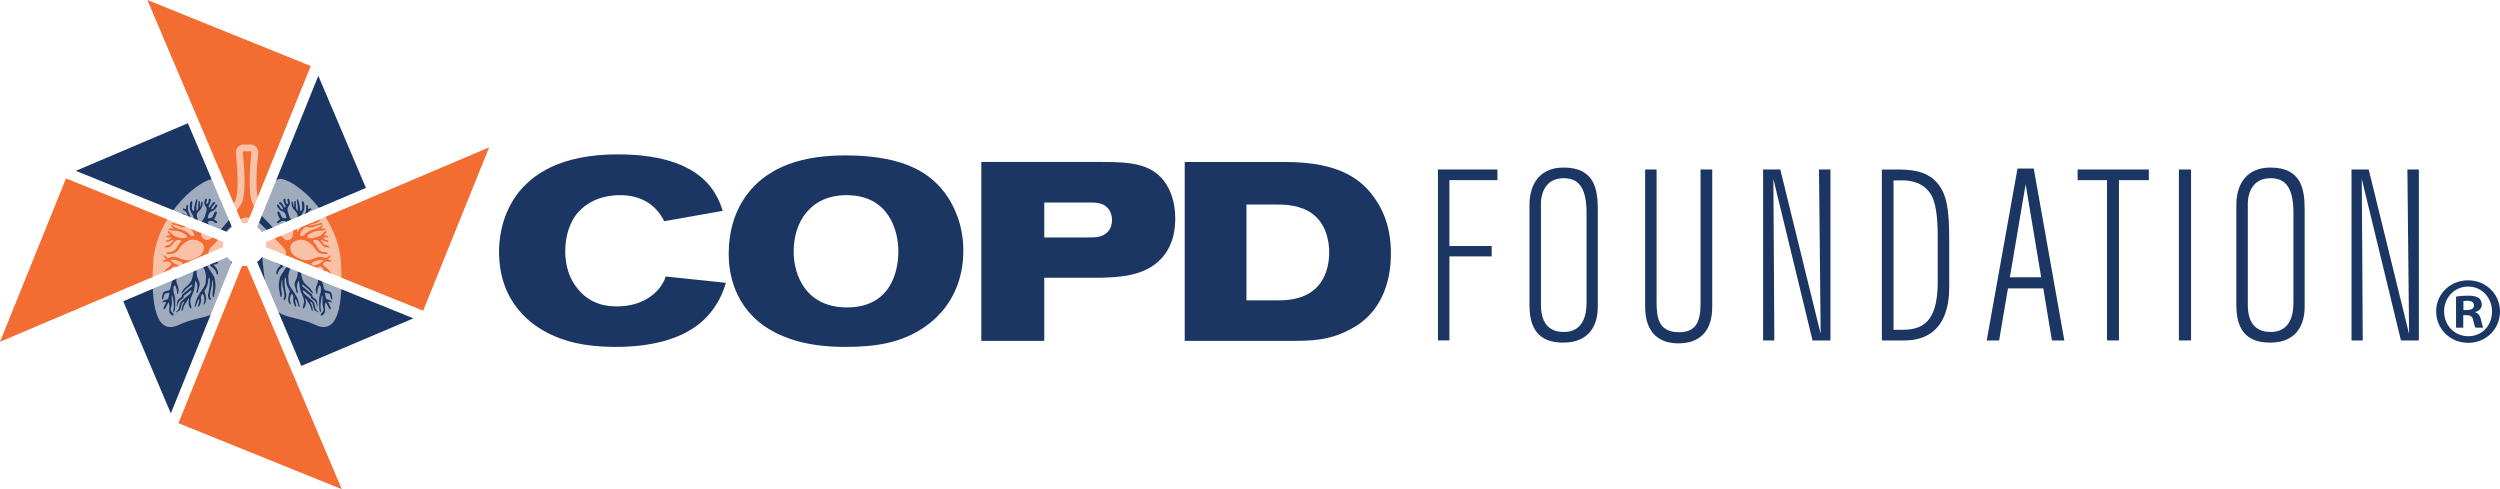
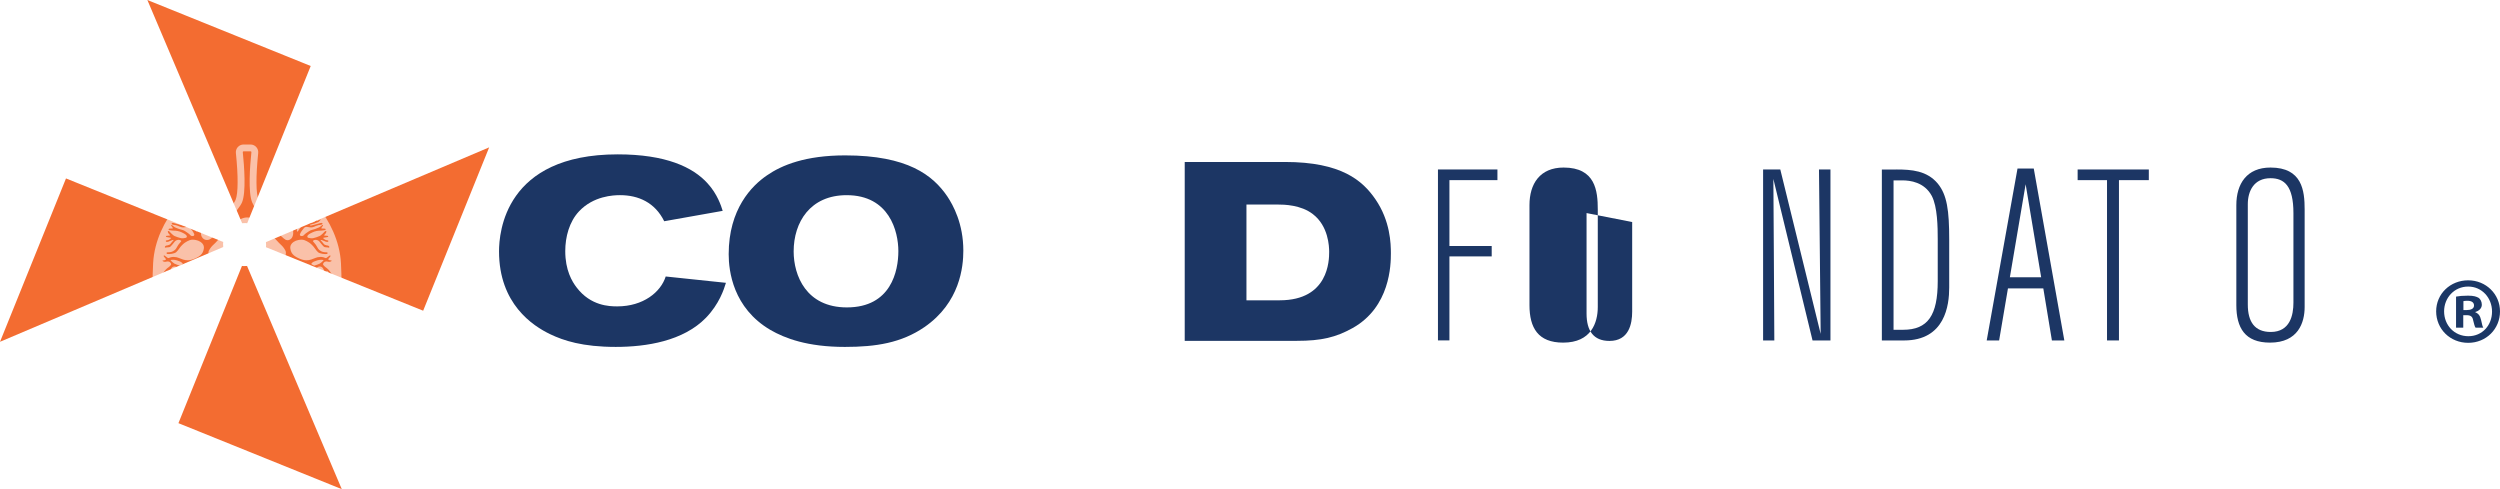
<svg xmlns="http://www.w3.org/2000/svg" id="Layer_2" data-name="Layer 2" viewBox="0 0 2744.45 536.99">
  <defs>
    <style>
      .cls-1 {
        fill: #1c3664;
      }

      .cls-2 {
        fill: #fff;
        filter: url(#drop-shadow-2);
        opacity: .76;
      }

      .cls-3 {
        fill: #f36c31;
      }

      .cls-4 {
        filter: url(#drop-shadow-1);
      }

      .cls-5 {
        fill: #1b3765;
      }
    </style>
    <filter id="drop-shadow-1" x="163.61" y="157.05" width="211.28" height="201.99" filterUnits="userSpaceOnUse">
      <feOffset dx="1.58" dy=".79" />
      <feGaussianBlur result="blur" stdDeviation="0" />
      <feFlood flood-color="#000" flood-opacity=".04" />
      <feComposite in2="blur" operator="in" />
      <feComposite in="SourceGraphic" />
    </filter>
    <filter id="drop-shadow-2" x="163.61" y="157.05" width="209.7" height="201.2" filterUnits="userSpaceOnUse">
      <feOffset dx="2.37" dy=".79" />
      <feGaussianBlur result="blur-2" stdDeviation="0" />
      <feFlood flood-color="#000" flood-opacity=".14" />
      <feComposite in2="blur-2" operator="in" />
      <feComposite in="SourceGraphic" />
    </filter>
  </defs>
  <g id="Layer_2_Image" data-name="Layer 2 Image">
-     <path class="cls-1" d="M287.56,254.71l114.15-48.44-52.25-123.08-67.17,166.26c2.03,1.45,3.8,3.24,5.27,5.27h0ZM187.54,453.82l67.18-166.26c-2.03-1.47-3.8-3.24-5.27-5.27l-114.15,48.44,52.25,123.08h0ZM249.44,254.72c1.47-2.03,3.24-3.81,5.28-5.28l-48.47-114.15-123.07,52.25,166.26,67.18h0ZM287.56,282.28c-1.46,2.03-3.24,3.81-5.28,5.27l48.46,114.15,123.1-52.23-166.28-67.19h0Z" />
    <path class="cls-3" d="M271.37,245.04l69.73-172.59L161.77,0l104.03,245.04c1.19-.15,2.36-.2,3.55-.15.68.01,1.36.06,2.03.15h0ZM245.04,265.63l-172.59-69.75L0,375.22l245.04-104.03c-.13-1.18-.2-2.37-.15-3.52.02-.69.07-1.37.15-2.04h0ZM265.62,291.94l-69.74,172.6,179.32,72.45-104-245.03c-1.19.13-2.38.2-3.55.16-.67-.03-1.35-.08-2.04-.18h0ZM291.95,271.37l172.59,69.73,72.46-179.34-245.05,104.01c.14,1.2.2,2.37.16,3.57-.02.67-.08,1.36-.16,2.03h0Z" />
    <g class="cls-4">
      <path class="cls-2" d="M350.8,284.69c-1.21,1.1-2.37,2.35-3.78,3.13-1.63.89-3.51,1.35-5.49,2.07-.88.23-1.99-.6-2.99-1.09-.63-.3-.86-1.01-.28-1.52.69-.62,1.41-1.29,2.26-1.63,2.56-1.03,5.15-2.03,8.03-2.07.62,0,1.25.11,1.88.15.9.07.83.57.39.97ZM194.05,285.64c-2.56-1.03-5.15-2.03-8.03-2.07-.62,0-1.25.11-1.88.15-.9.07-.83.57-.39.97,1.21,1.1,2.37,2.35,3.78,3.13,1.63.89,3.51,1.35,5.49,2.07.88.23,1.99-.6,2.99-1.09.63-.3.86-1.01.28-1.52-.69-.62-1.41-1.29-2.26-1.63ZM342.57,355.21c-28-13.02-45.93-3.32-53.58-37.24-4.22-18.71-5.96-48.31-6.07-62.58-6.63-6.83-12.15-10.71-15.65-10.71s-9.02,3.88-15.65,10.71c-.11,14.27-1.86,43.87-6.07,62.58-7.64,33.92-25.58,24.22-53.58,37.24-29.22,13.59-29.48-37.67-27.81-67.99,2.71-49.14,45.08-88.02,64.5-92.25,7.83-1.71,16.09,6.55,20.38,31.33,2.8-3.41,4.72-6.3,5.66-8.57,2.83-6.82,2.94-26.02.31-51.35-.25-2.38.53-4.76,2.13-6.53,1.6-1.77,3.88-2.79,6.27-2.79h7.7c2.39,0,4.67,1.02,6.27,2.79,1.6,1.77,2.38,4.15,2.13,6.53-2.63,25.34-2.52,44.53.31,51.36.94,2.27,2.87,5.16,5.66,8.57,4.29-24.78,12.55-33.04,20.38-31.33,19.42,4.24,61.79,43.12,64.5,92.25,1.67,30.32,1.41,81.58-27.81,67.99ZM361.56,309.79c0-.34-.12-.68-.16-1.03-.21-1.86-.94-3.27-2.66-3.97-1.28-.52-2.27-1.19-2.42-2.84-.11-1.17-.71-2.33-1.09-3.49-.21-.63-.44-1.25-.61-1.88-.07-.27-.26-.73,0-.86.26-.12.64.09.88.45.47.7,1.14,1.26,1.67,1.93.94,1.2,1.98,2.34,2.8,3.64.31.5.92.8,1.2.55.51-.33.24-.91.05-1.4-.11-.3-.35-.61-.54-.9-.57-.85-1.14-1.69-1.7-2.54-1.53-2.3-3.35-4.26-5.64-5.79-.91-.61-1.67-1.51-2.39-2.37-.25-.3-.36-.96-.23-1.32.76-2.12,2.82-3.01,5.1-2.37,1.55.44,3.01.35,4.33-.72.45-.35-.96-.65-1.25-.66-.95-.03-1.3-.09-1.9-.48-1.04-.69-.69-.96.09-1.77.63-.65,1.19-1.38,1.69-2.14.12-.18.21-.7-.25-.96-.06-.03-.43-.06-.57.04-1.13.82-2.24,1.67-3.34,2.52-.52.4-1.04.44-1.68.11-.58-.3-1.21-.49-1.83-.67-2.18-.65-4.31-.41-6.42-.06-.48.08-1.02.24-1.95.6-3.45,1.35-6.61,2.86-10.49,2.76-3.33-.09-6.21-1.19-9.28-2.68-1.46-.7-2.97-1.63-4.22-2.65-2.48-2.01-3.57-4.71-3.97-7.51-.45-3.12,1.02-5.64,3.57-7.34,1.56-1.04,3.28-1.72,5.21-2.09,2.22-.43,4.44-.61,6.58.1,1.91.64,3.73,1.73,5.47,2.85,1.48.95,4.52,3.85,5.98,6.12.92,1.42,2.32,3.16,3.58,4.3,1.82,1.66,7.58,2.35,9.74,1.98.32-.05.72-.51.78-.85.09-.6-.29-.99-.95-1-.83-.02-1.66-.09-2.49-.12-2.11-.08-5.37-1.46-7.04-4.01-.87-1.32-1.5-2.78-2.4-4.06-.89-1.27-1.98-2.41-2.96-3.61-.32-.39-.44-.77.07-1.1,1.58-1.03,3.27-1.02,5.03-.25,1.6.71,2.45,2.25,3.53,3.54.93,1.1,1.82,2.27,2.88,3.23,1.51,1.38,3.49.56,5.17,1.2.52.19,1.08-.04,1.11-.67-.02-.53-.64-1.12-1.1-1.37-.57-.31-1.31-.23-1.95-.42-1.28-.36-2.58-.59-3.45-1.96-.66-1.05-1.6-1.92-2.41-2.87-.32-.38-.64-.75-.96-1.13.51.05,1.02.09,1.53.14.13.01.26.09.38.14,1.38.56,2.75,1.18,4.16,1.66.62.21,1.32.2,1.97.14.82-.07.84-1.14.54-1.39-.2-.15-.56-.25-.75-.26-1.71-.09-3.19-.73-4.42-2.04-.18-.19-.37-.35-.56-.52.26-.11.51-.27.78-.32,1.43-.25,2.86-.45,4.28-.72.25-.05.54-.26.67-.54.24-.4-.3-.82-.8-.81-.95,0-1.9-.14-2.86-.23-.3-.03-.6-.17-.91-.27.15-.23.28-.49.47-.68.94-.97,1.93-1.88,2.09-3.4.06-.6-.18-.8-.67-.69-.34.07-.72.19-.97.43-.81.77-1.51,1.64-2.34,2.38-1.09.97-2.14,2.11-3.43,2.7-2.12.97-4.38,1.66-6.65,2.26-1.75.46-3.55.22-5.4-.21-.77-.18-1.61-.77-1.44-1.58.07-.34.3-1.03.64-1.4,1.35-1.45,3.16-2.19,4.89-3.05,3.03-1.51,6.29-1.98,9.68-1.99,1.44,0,3-.38,4.48-.63.54-.09.42-1.33-.19-1.46-.97-.21-3.37-.19-3.63-.22-.47-.05-.72-.21-.36-.71.43-.58.66-1.35,1.24-1.78.4-.3.67-.68.42-1.14-.35-.38-.82-.21-1.32.26-.13.12-.3.25-.45.37-.75.58-1.43,1.29-2.26,1.69-1.52.73-3.11,1.33-4.7,1.9-2.2.78-4.59.95-6.58,2.38-1.96,1.4-4.1,2.51-5.71,4.38-.79.92-1.99,1.09-3.2.87-.83-.15-1.36-1.22-1.04-1.99,1.04-2.55,2.67-4.68,4.42-6.74.94-1.11,2.21-1.41,3.63-1.21,1.01.14,2.02.41,3.03.47.95.06,1.95.1,2.84-.14,1.28-.34,2.49-.94,3.73-1.43,1.99-.78,2.82-1.01,5.09-1.23,1.67-.17,2.25-.98,1.97-1.54-.37-.73-1.21-.63-2.3-.37-1.36.31-2.68.79-4.03,1.15-2.04.55-4.09,1.11-6.16,1.58-.36.08-1.1-.09-1.24-.39-.15-.52.44-.77,1.12-.74.61.03,6.02-1.75,8.02-2.73.81-.4,1.27-1.42,2.07-1.9.24-.14.57-.74.32-1.06-.18-.18-.9.22-1.11.35-.62.36-1.19.8-1.81,1.15-.2.11-.5.24-.76.04-.15-.21.09-.62.26-.8.5-.52,1.09-.93,1.57-1.46.61-.67.83-1.2.53-1.54-.26-.34-1.07-.06-1.34.27-.79.94-1.98,1.61-2.49,2.68-.99,2.07-2.6,2.83-4.68,2.96-.45.03-.71-.06-.46-.64.4-.95.78-1.92,1.04-2.92.63-2.45,2.41-3.69,4.48-4.6.42-.18.66-.36.44-.77-.12-.22-.51-.47-.72-.43-1.52.25-2.95.93-3.89,2.09-1.28,1.57-2.28,3.38-3.33,5.13-.72,1.19-1.32,2.44-2.58,3.14-.62.34-1.08.18-1.36-.49-.84-2.03-.02-3.73,1.07-5.23,1.25-1.74,3.04-2.83,5.04-3.55.35-.13,1.55-.83,1.17-1.54-.28-.52-1.09-.53-1.91-.06-1.41.79-2.82,1.61-4.23,2.4-.2.11-.43.17-.65.25.03-.25,0-.52.11-.73.23-.47.58-.88.76-1.37.66-1.7,1.57-3.17,3.2-4.03.4-.21.89-.32,1.21-.63.27-.26.54-.78.46-1.1-.13-.51-.61-.8-1.19-.56-.45.19-.9.37-1.35.55-.8.32-1.01.14-1.08-.73-.07-.93-.24-1.84-.37-2.77-.08-.55-.32-1.15-.9-.95-.38.13-.78.74-.83,1.19-.1.78.13,1.6.1,2.4-.04,1.16,0,2.38-.31,3.47-.39,1.32-1.21,2.49-1.67,3.79-.45,1.3-.88,2.67-.97,4.04-.16,2.45-.36,4.9-1.53,7-1.36,2.43-3.01,4.67-4.58,6.96-.19.28-.6.39-.91.58-.14-.32-.42-.68-.38-.97.33-2.26-.06-4.66,1.42-6.72.79-1.1,1.12-2.58,1.56-3.92.53-1.63.91-3.31,1.46-4.94.35-1.03.73-2.1,1.36-2.95,2.38-3.22,2.9-6.88,2.37-10.81-.1-.73-.19-1.54-.56-2.12-.33-.51-1.09-1.12-1.58-1.06-.7.09-.54.97-.49,1.61.14,1.61.31,3.21.4,4.82.09,1.51-.28,2.9-1.1,4.15-.12.18-.24.5-.35.49-.22-.01-.5-.16-.62-.35-.18-.27-.3-.61-.33-.93-.08-1.03,0-2.08-.18-3.09-.34-1.82-.82-3.61-1.25-5.41-.15-.62-.59-2.71-.71-2.89-.14-.21-.5-.4-.74-.37-.2.03-.46.35-.52.59-.1.37-.11.79-.06,1.18.23,1.61.57,3.22.75,4.83.18,1.65.22,3.32.27,4.98,0,.24-.23.48-.35.71-.21-.13-.49-.22-.62-.41-.86-1.26-1.16-2.67-1.16-4.17,0-1.66.09-3.32-.02-4.97-.01-.2-.45-.95-.87-.95-.42,0-.82.73-.83.93-.09,1.15,0,2.31-.03,3.46-.02.67-.11,1.33-.17,1.99-.09,0-.18,0-.27,0-.15-.49-.34-.97-.44-1.47-.21-1.12-.31-2.27-.58-3.37-.05-.22-.51-1.01-.92-1.01-.36,0-.69.79-.73.99-.1.43.22.95.19,1.41-.1,1.9.64,3.61,1.49,5.19.63,1.17,1.72,2.1,2.65,3.08,1.65,1.74,2.85,3.59,1.95,6.11-.2.55-.34,1.13-.44,1.72-.29,1.59-.79,3.13-1.89,4.26-.99,1.01-1.25,1.28-2.36-.06-.92-1.12-1.72-2.34-2.51-3.56-.48-.74-.94-1.51-1.24-2.33-.61-1.66-1.08-3.37-1.64-5.04-.84-2.48-.91-4.84.89-6.9,1.06-1.22,1.46-2.59,1.15-4.18-.19-.97-.41-1.95-.74-2.88-.14-.39-.59-.91-.91-.92-.37,0-.94.42-1.06.78-.15.48,0,1.09.11,1.63.18.84.47,1.65.63,2.49.14.74-.27,1.07-.96.77-.34-.15-.68-.4-.92-.69-.74-.87-1.07-1.81-.77-3.01.12-.49-.18-1.23-.53-1.64-.21-.25-1.03-.28-1.32-.06-.54.4-.83,1.07-.63,1.84.22.83.31,1.7.61,2.49.32.85.69,1.75,1.26,2.43.6.71.59,1.34.29,2.06-.11.27-.38.48-.58.72-.21-.2-.45-.37-.61-.6-.91-1.39-1.78-2.81-2.71-4.19-.62-.92-1.46-1.43-2.61-1.09-.33.1-.69,1.02-.45,1.26,1.01,1.07,2.19,2.01,3.06,3.18.66.89.98,2.05,1.4,3.11.04.1-.29.48-.36.45-.9-.32-1.83-.58-2.36-1.51-.66-1.17-1.28-2.38-2.08-3.45-.26-.35-1.05-.53-1.53-.43-.68.14-.41.71-.3,1.27.31,1.5,1.21,2.62,2.2,3.67.65.7,1.44,1.33,2.25,1.84.72.45,1.58.64,2.34,1.03,2.29,1.19,2.8,3.52,3.4,5.69.39,1.41-.38,1.96-1.8,1.59-.73-.19-1.49-.33-2.18-.64-.43-.19-.84-.6-1.11-1-.35-.53-1.7-3.62-2.06-4.58-.31-.84-1.26-1.5-1.97-1.29-.77.23-.98.99-.58,2.06.5,1.36.94,2.75,1.48,4.1.21.53.54,1.05.92,1.49.7.79.66,1.09-.27,1.63-.68.39-1.34.81-1.98,1.26-.61.44-.8,1.71-.32,2.06.49.35,1.19.26,1.82-.12.15-.09.32-.22.45-.36,1.71-1.7,3.75-2.2,6.13-1.65.91.21,1.59,1.02,1.27,1.86-.35.9-.8,1.8-1.39,2.54-1.3,1.61-3.27,1.7-5.17,1.92-.37.04-.89.21-1.03.48-.14.27,0,.91.24,1.09.46.36,2.36.63,2.73.63,2.16,0,3.85-.85,5.08-2.58.69-.98,1.34-2,2.06-2.96.61-.81,1.48-.82,1.98-.05,1.09,1.66,2.14,3.3,2.65,5.31,2.69,10.63-3.9,14.26-7.65,12.38-4.6-2.3-18.47-18.67-25.73-25.75-5.48-5.35-9.27-11.01-11.07-15.36-4.56-11.02-2.49-39.21-.84-55.03.03-.32-.1-.55-.22-.69-.12-.13-.33-.29-.65-.29h-7.7c-.32,0-.54.16-.65.29-.12.13-.26.36-.22.69,1.64,15.82,3.72,44.01-.84,55.03-1.82,4.4-8.21,11.85-11.26,15.56-5.73,6.98-19.02,23.83-25.55,25.55-4.06,1.07-10.34-1.76-7.65-12.38.51-2.02,1.56-3.65,2.65-5.31.5-.76,1.37-.75,1.98.05.73.96,1.37,1.98,2.06,2.96,1.23,1.73,2.92,2.58,5.08,2.58.36,0,2.26-.27,2.73-.63.24-.19.38-.83.24-1.09-.14-.27-.65-.43-1.03-.48-1.9-.22-3.87-.31-5.17-1.92-.6-.74-1.05-1.64-1.39-2.54-.32-.83.36-1.64,1.27-1.86,2.38-.55,4.42-.05,6.13,1.65.14.14.31.27.45.36.63.38,1.33.47,1.82.12.48-.35.3-1.62-.32-2.06-.63-.46-1.3-.88-1.98-1.26-.93-.54-.97-.84-.27-1.63.38-.43.71-.95.92-1.49.54-1.35.98-2.74,1.48-4.1.39-1.08.19-1.83-.58-2.06-.7-.21-1.65.44-1.97,1.29-.36.97-1.7,4.05-2.06,4.58-.27.41-.67.81-1.11,1-.69.31-1.45.45-2.18.64-1.42.37-2.19-.19-1.8-1.59.6-2.17,1.11-4.5,3.4-5.69.76-.39,1.63-.58,2.34-1.03.82-.51,1.6-1.13,2.25-1.84.98-1.06,1.88-2.17,2.2-3.67.12-.56.39-1.13-.3-1.27-.48-.1-1.27.08-1.53.43-.8,1.07-1.42,2.28-2.08,3.45-.53.93-1.46,1.19-2.36,1.51-.07.02-.4-.36-.36-.45.43-1.06.74-2.22,1.4-3.11.88-1.17,2.05-2.11,3.06-3.18.23-.24-.13-1.16-.45-1.26-1.15-.34-1.99.17-2.61,1.09-.93,1.38-1.79,2.8-2.71,4.19-.15.23-.4.4-.61.6-.2-.24-.47-.44-.58-.72-.3-.72-.3-1.35.29-2.06.57-.68.94-1.58,1.26-2.43.3-.8.39-1.66.61-2.49.2-.77-.08-1.44-.63-1.84-.29-.22-1.12-.18-1.32.06-.35.42-.65,1.16-.53,1.64.3,1.2-.03,2.14-.77,3.01-.24.29-.58.55-.92.69-.69.3-1.1-.03-.96-.77.16-.84.46-1.66.63-2.49.11-.54.27-1.15.11-1.63-.11-.36-.69-.79-1.06-.78-.32,0-.78.53-.91.92-.33.93-.55,1.91-.74,2.88-.31,1.58.09,2.96,1.15,4.18,1.8,2.06,1.73,4.42.89,6.9-.57,1.67-1.04,3.38-1.64,5.04-.3.82-.76,1.6-1.24,2.33-.79,1.22-1.59,2.44-2.51,3.56-1.11,1.34-1.37,1.08-2.36.06-1.1-1.13-1.61-2.67-1.89-4.26-.1-.58-.24-1.16-.44-1.72-.91-2.52.29-4.37,1.95-6.11.94-.98,2.03-1.92,2.65-3.08.85-1.58,1.59-3.28,1.49-5.19-.02-.47.29-.99.19-1.41-.05-.19-.37-.98-.73-.99-.41,0-.87.79-.92,1.01-.27,1.1-.37,2.25-.58,3.37-.09.5-.29.98-.44,1.47-.09,0-.18,0-.27,0-.06-.66-.16-1.33-.17-1.99-.03-1.15.06-2.32-.03-3.46-.02-.2-.41-.93-.83-.93-.42,0-.86.75-.87.95-.11,1.65-.03,3.31-.02,4.97,0,1.49-.29,2.91-1.16,4.17-.13.19-.41.27-.62.41-.12-.24-.36-.48-.35-.71.06-1.66.1-3.33.27-4.98.17-1.62.51-3.22.75-4.83.06-.38.04-.81-.06-1.18-.06-.24-.32-.56-.52-.59-.24-.03-.6.16-.74.37-.12.18-.57,2.27-.71,2.89-.42,1.8-.91,3.59-1.25,5.41-.19,1.01-.1,2.06-.18,3.09-.03.32-.15.66-.33.93-.12.18-.41.33-.62.35-.11,0-.23-.32-.35-.49-.83-1.24-1.19-2.64-1.1-4.15.09-1.61.26-3.21.4-4.82.06-.64.21-1.53-.49-1.61-.49-.06-1.25.54-1.58,1.06-.37.59-.47,1.4-.56,2.12-.52,3.93-.01,7.59,2.37,10.81.63.85,1.02,1.92,1.36,2.95.55,1.62.93,3.31,1.46,4.94.44,1.34.77,2.82,1.56,3.92,1.48,2.05,1.09,4.45,1.42,6.72.04.29-.25.64-.38.97-.31-.19-.72-.31-.91-.58-1.57-2.29-3.22-4.54-4.58-6.96-1.18-2.1-1.37-4.55-1.53-7-.09-1.37-.52-2.74-.97-4.04-.45-1.3-1.28-2.47-1.67-3.79-.32-1.09-.27-2.3-.31-3.47-.02-.8.2-1.62.1-2.4-.05-.45-.45-1.06-.83-1.19-.57-.2-.82.4-.9.95-.13.92-.3,1.84-.37,2.77-.07.87-.28,1.05-1.08.73-.45-.18-.9-.36-1.35-.55-.58-.24-1.06.05-1.19.56-.08.32.19.84.46,1.1.32.3.8.41,1.21.63,1.63.87,2.55,2.33,3.2,4.03.19.48.54.89.76,1.37.1.21.08.49.11.73-.22-.08-.45-.14-.65-.25-1.41-.79-2.81-1.61-4.23-2.4-.83-.46-1.63-.46-1.91.06-.38.7.82,1.41,1.17,1.54,2,.72,3.79,1.81,5.04,3.55,1.09,1.5,1.91,3.2,1.07,5.23-.28.67-.75.83-1.36.49-1.27-.7-1.87-1.95-2.58-3.14-1.05-1.75-2.06-3.56-3.33-5.13-.94-1.16-2.36-1.84-3.89-2.09-.22-.04-.61.21-.72.43-.22.41.02.59.44.77,2.07.91,3.85,2.15,4.48,4.6.26,1,.64,1.97,1.04,2.92.25.58-.01.67-.46.64-2.09-.13-3.69-.89-4.68-2.96-.51-1.07-1.71-1.74-2.49-2.68-.28-.33-1.08-.61-1.34-.27-.29.34-.08.87.53,1.54.48.52,1.08.94,1.57,1.46.17.18.42.59.26.8-.27.2-.56.07-.76-.04-.62-.35-1.2-.79-1.81-1.15-.21-.13-.93-.53-1.11-.35-.25.32.08.92.32,1.06.8.48,1.26,1.5,2.07,1.9,2,.99,7.41,2.77,8.02,2.73.67-.03,1.26.22,1.12.74-.14.3-.88.47-1.24.39-2.07-.47-4.11-1.02-6.16-1.58-1.35-.37-2.67-.84-4.03-1.15-1.09-.25-1.93-.36-2.3.37-.28.57.3,1.38,1.97,1.54,2.28.22,3.1.45,5.09,1.23,1.24.49,2.45,1.09,3.73,1.43.89.24,1.89.2,2.84.14,1.01-.07,2.02-.33,3.03-.47,1.42-.2,2.68.1,3.63,1.21,1.75,2.06,3.39,4.19,4.42,6.74.31.77-.21,1.84-1.04,1.99-1.21.22-2.41.05-3.2-.87-1.61-1.88-3.75-2.98-5.71-4.38-1.99-1.43-4.39-1.6-6.58-2.38-1.59-.57-3.18-1.16-4.7-1.9-.83-.4-1.51-1.12-2.26-1.69-.16-.12-.32-.24-.45-.37-.5-.46-.97-.64-1.32-.26-.25.46.02.85.42,1.14.57.42.81,1.2,1.24,1.78.36.49.12.66-.36.71-.26.03-2.66,0-3.63.22-.61.13-.73,1.37-.19,1.46,1.49.25,3.04.62,4.48.63,3.39,0,6.66.48,9.68,1.99,1.73.86,3.54,1.61,4.89,3.05.34.37.57,1.05.64,1.4.16.81-.67,1.41-1.44,1.58-1.85.43-3.65.67-5.4.21-2.27-.6-4.53-1.29-6.65-2.26-1.29-.59-2.34-1.73-3.43-2.7-.83-.74-1.54-1.61-2.34-2.38-.24-.23-.63-.36-.97-.43-.49-.1-.73.09-.67.69.16,1.52,1.15,2.43,2.09,3.4.19.19.31.45.47.68-.3.09-.6.24-.91.27-.95.09-1.91.23-2.86.23-.5,0-1.03.42-.8.81.12.29.41.49.67.54,1.42.27,2.86.47,4.28.72.27.05.52.21.78.32-.19.17-.39.34-.56.52-1.23,1.31-2.71,1.95-4.42,2.04-.2.01-.55.11-.75.26-.3.25-.28,1.32.54,1.39.64.05,1.35.07,1.97-.14,1.41-.48,2.77-1.1,4.16-1.66.13-.05.25-.13.38-.14.51-.06,1.02-.1,1.53-.14-.32.38-.64.75-.96,1.13-.81.95-1.75,1.82-2.41,2.87-.87,1.37-2.17,1.59-3.45,1.96-.64.18-1.38.11-1.95.42-.46.25-1.07.84-1.1,1.37.02.63.59.86,1.11.67,1.69-.63,3.66.18,5.17-1.2,1.06-.96,1.95-2.12,2.88-3.23,1.08-1.29,1.93-2.83,3.53-3.54,1.75-.77,3.44-.78,5.03.25.51.33.39.71.07,1.1-.98,1.2-2.07,2.34-2.96,3.61-.9,1.28-1.53,2.75-2.4,4.06-1.67,2.55-4.93,3.93-7.04,4.01-.83.03-1.66.1-2.49.12-.66.02-1.05.4-.95,1,.05.34.45.8.78.85,2.16.36,7.91-.32,9.74-1.98,1.25-1.14,2.66-2.88,3.58-4.3,1.47-2.27,4.5-5.16,5.98-6.12,1.74-1.11,3.56-2.21,5.47-2.85,2.14-.71,4.36-.52,6.58-.1,1.93.37,3.65,1.04,5.21,2.09,2.56,1.7,4.03,4.22,3.57,7.34-.41,2.8-1.49,5.5-3.97,7.51-1.25,1.02-2.76,1.94-4.22,2.65-3.07,1.48-5.95,2.59-9.28,2.68-3.88.1-7.05-1.42-10.49-2.76-.92-.36-1.46-.52-1.95-.6-2.11-.35-4.24-.59-6.42.06-.62.19-1.25.37-1.83.67-.64.33-1.16.28-1.68-.11-1.11-.85-2.22-1.7-3.34-2.52-.14-.1-.51-.07-.57-.04-.46.25-.37.78-.25.96.5.76,1.06,1.49,1.69,2.14.79.81,1.14,1.08.09,1.77-.59.39-.95.44-1.9.48-.29,0-1.7.32-1.25.66,1.32,1.07,2.78,1.16,4.33.72,2.28-.64,4.34.25,5.1,2.37.13.36.02,1.02-.23,1.32-.72.86-1.48,1.77-2.39,2.37-2.29,1.53-4.11,3.5-5.64,5.79-.56.85-1.14,1.69-1.7,2.54-.2.3-.43.6-.54.9-.18.5-.46,1.07.05,1.4.28.25.89-.06,1.2-.55.81-1.29,1.85-2.43,2.8-3.64.52-.67,1.2-1.22,1.67-1.93.24-.36.62-.56.88-.45.26.14.07.59,0,.86-.17.63-.41,1.25-.61,1.88-.38,1.16-.98,2.33-1.09,3.49-.15,1.66-1.14,2.33-2.42,2.84-1.72.69-2.44,2.1-2.66,3.97-.04.35-.15.69-.16,1.03,0,.22.08.52.23.6.14.07.55-.05.62-.19.39-.81.65-1.62,1.36-2.34.21-.21.64-.67,1.04-.86.63-.3,1.34-.38,1.94-.72.45-.26.93-.72,1.13-1.19.88-2.06,1.7-4.14,2.48-6.23.6-1.6,1.03-3.26,1.7-4.83,1.56-3.69,5.09-3.66,6.96-1.95.97.88,1.06,1.93.36,3.18-1.24,2.22-2.61,4.39-3.65,6.69-1.16,2.57-2.08,5.24-2.94,7.91-.52,1.62-.65,3.33-1.09,4.97-.34,1.26-1.06,2.24-2.51,2.59-1.17.28-2.24.57-3.53.88-.98.24-2.23,1.49-2.45,2.51-.65,2.95-1,5.02-.73,6.13.03.1.17.33.28.34.16,0,.4-.1.51-.23.21-.24.41-.53.5-.82.44-1.42.85-2.84,1.25-4.26.25-.88.55-1.49,1.68-1.49.99,0,2.03-.34,3.03-.62.71-.2.94.14.82.69-.4,1.91-.83,3.82-1.38,5.71-.1.34-.79.67-1.25.83-.92.31-1.88.49-2.82.74-.94.25-2.09,1.53-2.14,2.46-.02.38.46.39.62.32.51-.23.96-.7,1.47-.85.52-.15,1.33-.3,1.62-.01.23.37-.02,1.07-.22,1.54-.59,1.33-1.31,2.61-1.92,3.93-.16.36-.37.93-.37,1.35,0,.39-.17,1.31.21,1.41.6.17,1.39-.69,1.77-1.35.69-1.2,1.32-2.44,1.95-3.67.4-.78.76-1.59,1.16-2.37.06-.11.47-.67.57.17.28,2.38,1.21,2.3.51,7.21-.18,1.29.03,2.62.44,3.73.36.96,1.14,1.81,2,2.42,2.55,1.79,3,.07,1.83-1.5-.53-.71-1.25-1.27-1.8-1.96-.34-.42-.67-.94-.73-1.48-.28-2.71.99-3.8,1.17-8.08.02-.56.04-1.13.02-1.7-.06-1.79-.16-3.57-.19-5.36,0-.31.25-1.86.74-1.13.14.75.8,3.87.9,4.7.45,4.01,1.31,8.14-.04,12.16-.18.52-.02,1.06.37,1.12.32.05.87-.53.97-.86.33-1.1.65-2.24.72-3.36.14-2.27.08-4.52.19-6.79.12-2.64-.15-5.2-.8-7.67-.22-.82-.77-1.54-.89-2.38-.26-1.86-.44-3.75-.42-5.66,0-.69.62-1.46,1.04-2.15.35-.56.8-.62,1.06,0,.58,1.42,1.24,2.81,1.63,4.3.3,1.15.23,2.44.33,3.66.02.23.03.47.06.7.05.41.17.69.41.67.14-.02.33-.36.48-.73.71-1.83.93-3.61.7-5.36-.2-1.56-.91-3.01-1.32-4.53-.37-1.38-1.22-2.56-1.14-4.14.08-1.55.21-3.02,1.04-4.46,1.24-2.15,2.42-4.32,3.57-6.5,1.08-2.06,2.59-3.69,4.49-4.99,1.2-.82,2.33-1.73,3.79-2.05,1.62-.36,3.2-.36,4.64.18,1.2.45,1.58,1.75,1.76,2.97.21,1.4-.21,2.76-.38,4.24-.1.89-.13,1.74-.28,2.6-.29,1.65-.65,3.29-1,4.93-.08.4-.24.78-.36,1.17-.51,1.64-1.23,2.88-2.19,4.18-1.46,1.98-3.36,3.48-5.21,5.07-1.12.97-2.13,2.2-2.87,3.48-.39.67-1.15,1.84-1.19,2.71-.03.64.78.43.96.16.78-1.16,2.33-2.54,3.1-3.71.13-.2.33-.36.52-.52,2.05-1.7,4.1-3.38,6.13-5.07.56-.46.83-.36.95.28.18.91-.43,1.53-1.02,2.05-2.25,1.98-4.56,3.9-6.84,5.85-.94.81-1.89,1.6-2.8,2.45-.27.25-.55.68-.55,1,.01,2.32-2.03,3.02-3.46,4.1-.89.67-1.41,1.39-1.61,2.37-.21,1.03-.36,2.06-.51,3.09-.1.69-.16,1.39-.21,2.08,0,.12-.04.61.23.63.31.03.43-.4.45-.5.09-.37.16-.75.27-1.17.32-1.3.85-2.81,1.68-4.05,1.17-1.74,2.89-1.8,4.27-3.18.32-.31.54-.89.54-1.32-.01-1.73,1.43-2.28,2.5-3.15,1.11-.89,2.22-1.78,3.34-2.66.72-.56,1.42-1.19,2.21-1.6.62-.32.78.31.61.73-.39.98-.72,2.1-1.43,2.83-1.36,1.38-2.98,2.52-4.47,3.78-.84.71-1.64,1.47-2.46,2.21-1.12,1.01-2.29,1.97-3.32,3.07-.44.47-.68,1.21-.85,1.86-.38,1.48-.64,2.97-1,4.45-.32,1.32-.74,2.72-2.12,3.54-.46.27-.83.68-1.19,1.14-.26.32,0,.6.37.36,1.01-.56,2.05-1.08,3.03-1.69,1.49-.93,1.47-2.5,1.89-3.86.42-1.36.7-2.74,1.08-4.1.3-1.04,1.71-2.01,2.87-1.98-.4.69-.75,1.38-1.18,2.02-1.01,1.5-1.82,5.58-1.87,5.98-.08.66-.31,2.08.19,2.15.28.04.63-.31.72-.54.38-.94.78-1.9.98-2.87.42-2.06,1.4-3.83,2.77-5.49.82-1,2.23-3.86,2.36-4.21.26-.67,1.18-.9,1-.06-.5,2.39-.86,3.5-.4,5.77.21,1.01.8,2.54,1.24,3.46.28.57.94,1.68,1.38,1.45.23-.12.31-.41.37-.84.22-1.53-.4-2.83-.75-4.16-.71-2.67-.46-5.29.69-7.97.98-2.29,2.07-4.56,2.78-6.9.63-2.1.83-4.28,1.16-6.43.18-1.19.22-2.39.38-3.59.03-.27.28-.53.43-.79.15.21.39.4.45.65.4,1.57,1.22,2.15,1.4,3.77.26,2.22-.18,5.44-.91,7.71-.65,2.01,1.66,1.75,1.93-1.3.18-2.01,1.76-5.12,1.6-7.12-.28-3.44-2.41-5.66-2.99-9.03-.35-2.06-.61-4.18-.56-6.29.06-2.23,1.15-4.26,2.66-6,1.07-1.23,2.26-1.07,3.15.22,1.52,2.19,2.83,4.47,3.63,7.07.83,2.7,1.31,5.41.92,8.32-.18,1.35-.19,2.71-.31,4.06-.18,2.07-1.28,3.86-2.37,5.61-1.13,1.83-2.5,3.54-3.64,5.37-1.75,2.83-3.63,5.62-4.46,8.85-.42,1.64-.87,3.27-1.28,4.91-.69,2.7.18,2.66.77,1.32.38-.93.77-1.85,1.12-2.78.31-.8.56-1.62.87-2.42.22-.57.49-1.13.75-1.68.2-.43.47-.97.93-.9.44.13.4.58.32,1.04-.32,1.77-.49,3.46-1.17,5.17-.49,1.25-.15,1.63.17,1.83.65.4.96-.44,1.18-.85,1.44-2.67,2.33-5.38,1.67-8.27-.34-1.5.28-2.97,1.07-4.34.33-.58,1.01-.56,1.27,0,.93,1.97,1.51,4.08,1.51,6.32,0,1.03-.46,2.1-.71,3.16-.03.13-.52,1.53-.08,1.71.3.09.83-.49,1.1-.84,1.68-2.21,1.84-4.56,1.36-6.96-.25-1.26-.45-2.54-.71-3.8-.11-.54-.29-1.07-.51-1.57-.44-1.01-.36-1.97.32-2.98,2.22-3.3,3.2-6.86,3.35-10.61.03-.77.29-1.56.49-2.34.05-.18.32-.42.5-.44.15-.01.4.23.43.41.13.79.23,1.59.29,2.39.05.65.05,1.3.04,1.96-.03,3.86-.72,7.71-1.37,11.56-.12.69-.37,1.37-.5,2.06-.45,2.35.43,4.28,1.57,6.1.09.14.57.39.89.12.58-.48.84-1.18.43-1.74-1.26-1.71-.92-3.69-.6-5.67.25-1.58.58-3.15.93-4.72.21-.94.55-1.87.75-2.81.15-.71.17-1.44.21-2.16.08-1.43.13-2.86.22-4.29,0-.15.2-.3.31-.45.1.15.28.28.3.45.15,1.35.31,2.7.41,4.06.1,1.36.23,2.72.16,4.09-.1,1.75-.44,3.5-.59,5.25-.12,1.47-.4,2.98.17,4.36.08.21.32.46.52.47.2,0,.46.11.63-.43.19-.58.45-2.29.49-2.55.36-1.96.74-3.91,1.08-5.87.5-2.84.27-5.63-.08-8.39-.32-2.49-.93-4.92-2.25-7.03-1.9-3.06-4.09-5.96-5.91-9.08-.8-1.37-1.13-3.07-1.48-4.67-.32-1.48-.63-4.22.07-5.82.12-.28.83-.43,1.08-.1,2.92,3.85,2.33,9.01,3.77,10.08,5.06,3.73,6.06,6.03,6.13,8.11.01.34.38.89.8.81.35-.06.71-.43.86-.94.1-.35.11-.79.05-1.15-.35-2.11-1.02-3.89-2.35-5.44-.69-.8-1.44-1.56-2.13-2.35-.18-.21-.28-.48-.42-.73.27-.08.54-.17.81-.24.92-.22,1.87-.37,2.76-.68.46-.16,1.6-1.08,1.42-1.8-.16-.64-1.16-.45-1.77-.31-.62.14-1.21.64-1.84.73-.94.13-1.54.21-2.23-.34-.56-.45-.57-.61.14-1.01,1.44-.81,2.64-2.09,4.18-2.63.48-.17,1.11-.89.98-1.42-.24-.62-1.23-.52-1.96-.28-.97.32-1.92.9-2.69,1.58-.6.53-1.05.5-1.49.16-.81-.63-1.58-1.32-2.29-2.07-1.55-1.62-1.95-3.75-1.58-5.89.22-1.32,1.13-2.62,1.91-3.82,1.4-2.14,3.53-4.03,5.62-6.02,1.41-1.35,12.12-13.44,20.31-20.94,4.95-4.53,10.19-6.96,14.58-6.96s9.88,2.58,14.98,7.29c8.16,7.53,18.47,19.25,19.91,20.61,2.09,1.99,4.22,3.88,5.62,6.02.78,1.2,1.69,2.49,1.91,3.82.36,2.14-.04,4.27-1.58,5.89-.71.74-1.48,1.43-2.29,2.07-.44.34-.89.37-1.49-.16-.77-.68-1.72-1.26-2.69-1.58-.74-.24-1.72-.34-1.96.28-.13.53.5,1.26.98,1.42,1.54.54,2.75,1.83,4.18,2.63.71.4.7.56.14,1.01-.68.55-1.29.47-2.23.34-.63-.08-1.21-.59-1.84-.73-.62-.14-1.61-.32-1.77.31-.18.72.96,1.64,1.42,1.8.89.31,1.84.46,2.76.68.27.07.54.16.81.24-.14.24-.24.52-.42.73-.7.8-1.45,1.55-2.13,2.35-1.33,1.55-2,3.33-2.35,5.44-.06.36-.05.8.05,1.15.14.51.5.89.86.94.42.08.79-.47.8-.81.07-2.07,1.07-4.38,6.13-8.11,1.44-1.07.85-6.23,3.77-10.08.25-.33.96-.17,1.08.1.7,1.59.39,4.34.07,5.82-.35,1.6-.68,3.3-1.48,4.67-1.82,3.12-4.01,6.02-5.91,9.08-1.31,2.1-1.92,4.54-2.25,7.03-.36,2.76-.58,5.55-.08,8.39.34,1.96.73,3.91,1.08,5.87.05.26.31,1.96.49,2.55.17.54.43.43.63.43.2,0,.44-.26.52-.47.56-1.38.29-2.89.17-4.36-.15-1.75-.49-3.51-.59-5.25-.08-1.37.06-2.73.16-4.09.1-1.36.25-2.71.41-4.06.02-.16.19-.3.3-.45.11.15.3.3.31.45.09,1.43.14,2.86.22,4.29.04.72.07,1.45.21,2.16.19.94.54,1.87.75,2.81.34,1.57.68,3.14.93,4.72.31,1.98.65,3.96-.6,5.67-.41.56-.15,1.26.43,1.74.32.27.8.02.89-.12,1.14-1.82,2.02-3.75,1.57-6.1-.13-.69-.39-1.37-.5-2.06-.65-3.85-1.35-7.7-1.37-11.56,0-.65,0-1.31.04-1.96.06-.8.16-1.6.29-2.39.03-.17.29-.42.43-.41.17.02.45.26.5.44.21.77.46,1.56.49,2.34.15,3.75,1.12,7.32,3.35,10.61.68,1.01.76,1.97.32,2.98-.22.5-.4,1.03-.51,1.57-.26,1.26-.46,2.54-.71,3.8-.48,2.4-.32,4.75,1.36,6.96.26.35.8.93,1.1.84.43-.18-.05-1.58-.08-1.71-.26-1.05-.71-2.13-.71-3.16,0-2.24.58-4.35,1.51-6.32.27-.57.94-.59,1.27,0,.79,1.38,1.41,2.84,1.07,4.34-.66,2.89.23,5.6,1.67,8.27.22.41.53,1.25,1.18.85.32-.2.66-.58.17-1.83-.67-1.7-.85-3.4-1.17-5.17-.08-.46-.12-.9.32-1.04.46-.07.73.47.93.9.26.55.53,1.11.75,1.68.31.8.56,1.62.87,2.42.36.93.75,1.85,1.12,2.78.6,1.34,1.46,1.38.77-1.32-.42-1.64-.86-3.27-1.28-4.91-.83-3.22-2.71-6.02-4.46-8.85-1.14-1.84-2.51-3.54-3.64-5.37-1.09-1.76-2.19-3.55-2.37-5.61-.12-1.35-.13-2.71-.31-4.06-.39-2.91.09-5.62.92-8.32.8-2.6,2.11-4.88,3.63-7.07.89-1.29,2.08-1.44,3.15-.22,1.51,1.74,2.6,3.77,2.66,6,.05,2.11-.2,4.23-.56,6.29-.58,3.38-2.72,5.59-2.99,9.03-.16,2,1.42,5.11,1.6,7.12.27,3.06,2.58,3.31,1.93,1.3-.73-2.27-1.17-5.49-.91-7.71.19-1.62,1-2.2,1.4-3.77.06-.24.3-.43.45-.65.15.26.39.52.43.79.15,1.19.19,2.39.38,3.59.33,2.15.53,4.33,1.16,6.43.7,2.34,1.8,4.61,2.78,6.9,1.15,2.69,1.4,5.3.69,7.97-.35,1.33-.97,2.63-.75,4.16.06.43.14.72.37.84.44.23,1.1-.88,1.38-1.45.45-.92,1.04-2.45,1.24-3.46.46-2.27.1-3.38-.4-5.77-.17-.84.75-.61,1,.06.13.34,1.54,3.21,2.36,4.21,1.36,1.66,2.35,3.44,2.77,5.49.2.97.6,1.93.98,2.87.09.23.44.57.72.54.5-.07.27-1.5.19-2.15-.05-.4-.86-4.48-1.87-5.98-.43-.64-.78-1.32-1.18-2.02,1.17-.03,2.58.94,2.87,1.98.39,1.36.66,2.75,1.08,4.1.42,1.36.4,2.94,1.89,3.86.98.61,2.02,1.13,3.03,1.69.38.24.64-.03.37-.36-.36-.47-.73-.87-1.19-1.14-1.38-.82-1.8-2.21-2.12-3.54-.36-1.48-.61-2.98-1-4.45-.17-.64-.4-1.38-.85-1.86-1.03-1.1-2.21-2.06-3.32-3.07-.82-.74-1.62-1.49-2.46-2.21-1.49-1.26-3.11-2.4-4.47-3.78-.71-.72-1.04-1.85-1.43-2.83-.17-.42,0-1.05.61-.73.79.41,1.49,1.04,2.21,1.6,1.12.87,2.23,1.77,3.34,2.66,1.08.86,2.52,1.42,2.5,3.15,0,.43.22,1.01.54,1.32,1.39,1.38,3.11,1.45,4.27,3.18.83,1.24,1.37,2.75,1.68,4.05.1.42.18.8.27,1.17.02.1.14.53.45.5.27-.03.24-.51.23-.63-.04-.69-.11-1.39-.21-2.08-.15-1.03-.3-2.06-.51-3.09-.2-.98-.72-1.7-1.61-2.37-1.43-1.08-3.47-1.78-3.46-4.1,0-.32-.28-.75-.55-1-.91-.85-1.86-1.65-2.8-2.45-2.29-1.95-4.6-3.87-6.84-5.85-.58-.51-1.2-1.14-1.02-2.05.13-.64.39-.75.95-.28,2.04,1.69,4.09,3.37,6.13,5.07.19.16.39.32.52.52.77,1.16,2.32,2.54,3.1,3.71.18.27.99.48.96-.16-.03-.87-.8-2.03-1.19-2.71-.74-1.28-1.74-2.51-2.87-3.48-1.85-1.6-3.76-3.09-5.21-5.07-.96-1.3-1.68-2.54-2.19-4.18-.12-.39-.28-.78-.36-1.17-.35-1.64-.71-3.28-1-4.93-.15-.86-.18-1.71-.28-2.6-.17-1.48-.59-2.84-.38-4.24.18-1.22.56-2.51,1.76-2.97,1.43-.54,3.02-.54,4.64-.18,1.47.33,2.59,1.23,3.79,2.05,1.9,1.3,3.41,2.93,4.49,4.99,1.15,2.18,2.33,4.36,3.57,6.5.83,1.44.96,2.91,1.04,4.46.08,1.59-.77,2.76-1.14,4.14-.41,1.52-1.11,2.97-1.32,4.53-.23,1.74-.01,3.52.7,5.36.14.37.34.71.48.73.24.02.36-.27.41-.67.03-.22.04-.46.06-.7.1-1.23.03-2.51.33-3.66.39-1.49,1.05-2.88,1.63-4.3.25-.63.71-.57,1.06,0,.42.69,1.04,1.46,1.04,2.15.02,1.9-.17,3.8-.42,5.66-.12.84-.67,1.55-.89,2.38-.65,2.47-.92,5.03-.8,7.67.11,2.27.04,4.52.19,6.79.07,1.11.39,2.25.72,3.36.1.33.65.9.97.86.38-.06.54-.59.37-1.12-1.35-4.03-.49-8.16-.04-12.16.09-.83.76-3.95.9-4.7.5-.72.75.82.74,1.13-.03,1.79-.13,3.57-.19,5.36-.02.56,0,1.14.02,1.7.19,4.28,1.45,5.38,1.17,8.08-.06.54-.39,1.06-.73,1.48-.55.69-1.27,1.25-1.8,1.96-1.16,1.56-.72,3.29,1.83,1.5.86-.6,1.64-1.46,2-2.42.42-1.12.63-2.45.44-3.73-.7-4.9.23-4.83.51-7.21.1-.84.51-.29.57-.17.4.78.76,1.59,1.16,2.37.63,1.23,1.26,2.46,1.95,3.67.38.66,1.18,1.52,1.77,1.35.37-.11.21-1.02.21-1.41,0-.42-.21-.99-.37-1.35-.61-1.32-1.33-2.61-1.92-3.93-.21-.47-.46-1.17-.22-1.54.29-.29,1.11-.13,1.62.01.51.15.96.62,1.47.85.16.07.64.05.62-.32-.05-.93-1.2-2.21-2.14-2.46-.94-.25-1.89-.43-2.82-.74-.46-.16-1.15-.49-1.25-.83-.55-1.89-.98-3.8-1.38-5.71-.12-.55.11-.88.82-.69,1,.28,2.04.62,3.03.62,1.12,0,1.43.61,1.68,1.49.4,1.42.81,2.84,1.25,4.26.09.29.29.58.5.82.11.13.35.24.51.23.12,0,.26-.23.28-.34.27-1.11-.08-3.18-.73-6.13-.22-1.03-1.47-2.28-2.45-2.51-1.29-.31-2.36-.59-3.53-.88-1.45-.35-2.17-1.33-2.51-2.59-.44-1.65-.57-3.36-1.09-4.97-.86-2.67-1.79-5.34-2.94-7.91-1.04-2.31-2.42-4.48-3.65-6.69-.7-1.26-.61-2.3.36-3.18,1.87-1.7,5.4-1.73,6.96,1.95.67,1.57,1.1,3.23,1.7,4.83.79,2.09,1.6,4.17,2.48,6.23.2.47.68.94,1.13,1.19.6.34,1.31.42,1.94.72.4.19.83.65,1.04.86.71.72.97,1.53,1.36,2.34.06.13.48.26.62.19.15-.08.23-.39.23-.6Z" />
    </g>
    <g>
      <path class="cls-1" d="M729.17,242.89c-10.15-20.58-28.26-28.65-48.56-28.65-7.13,0-29.08.83-44.99,17.8-10.7,11.4-15.09,28.09-15.09,43.67,0,20.86,7.41,33.37,12.62,40.05,15.36,20.02,35.66,20.58,44.44,20.58,28.53,0,47.73-15.58,53.22-32.82l66.11,6.95c-2.19,7.23-7.41,23.36-21.95,38.38-24.96,25.59-65.29,31.98-99.03,31.98-36.49,0-57.33-6.95-71.87-13.91-19.2-9.18-56.24-33.38-56.24-90.95,0-20.58,6.31-106.52,130.3-106.52,52.67,0,82.57,13.91,98.76,31.98,10.7,11.68,14.81,24.75,16.46,30.04l-64.19,11.4Z" />
      <path class="cls-1" d="M1014.73,359.15c-25.24,17.24-52.94,21.69-87.23,21.69-41.15,0-65.84-9.46-81.75-18.63-41.15-24.2-45.81-64.8-45.81-83.16,0-49.51,25.24-75.09,41.97-86.5,16.46-11.4,42.52-21.97,85.86-21.97,68.58,0,96.29,21.69,112.2,45.06,6.31,9.46,17.56,29.76,17.56,59.52,0,17.52-3.57,57.02-42.79,83.99ZM929.42,214.25c-40.05,0-58.16,29.76-58.16,61.74,0,26.42,13.72,61.47,58.43,61.47,48.56,0,56.51-40.05,56.51-61.74s-9.88-61.47-56.79-61.47Z" />
-       <path class="cls-1" d="M1210.05,177.81c30.72,0,59.25,1.11,73.24,29.76,3.02,6.4,6.86,16.41,6.86,32.82,0,9.46-1.1,35.6-24.69,51.45-18.65,12.79-45.54,13.07-66.66,13.07h-52.4v69.25h-69.13v-196.36h132.77ZM1146.4,260.69h45.26c7.96,0,11.8,0,15.64-1.11,8.5-2.22,13.44-8.9,13.44-18.08,0-5.01-1.65-8.34-2.47-10.01-4.66-8.34-13.17-9.18-21.4-9.18h-50.48v38.38Z" />
      <path class="cls-1" d="M1410.57,177.81c62.27,0,85.31,20.58,99.3,40.88,16.46,23.92,17.01,48.95,17.01,59.52,0,11.96-.55,58.96-42.25,82.05-18.11,10.01-33.74,13.91-61.17,13.91h-122.9v-196.36h110ZM1404.81,329.67c53.77,0,54.32-43.94,54.32-53.12,0-6.12-.82-28.37-17.83-41.44-13.17-10.29-31.82-10.57-38.68-10.57h-34.29v105.13h36.48Z" />
    </g>
    <path class="cls-1" d="M1591.15,197.75v72.3h46.41v11.43h-46.41v92.24h-12.59v-187.67h65.29v11.7h-52.7Z" />
-     <path class="cls-1" d="M1679.03,225.13c0-23.13,11.27-41.2,37.49-41.2,34.87,0,37.49,25.52,37.49,45.99v107.13c0,17.01-7.08,39.08-38.02,39.08-27.53,0-36.97-16.22-36.97-41.2v-109.79ZM1741.69,233.91c0-29.77-9.96-38.28-25.17-38.28-18.35,0-24.91,14.35-24.91,28.44v110.32c0,18.87,7.6,30.04,25.17,30.04,21.24,0,24.91-18.61,24.91-32.17v-98.35Z" />
-     <path class="cls-1" d="M1805.98,186.06h12.59v145.41c0,17.28,2.1,33.23,24.65,33.23,19.4,0,23.6-12.76,23.6-31.37v-147.27h12.85v150.46c0,30.04-16.52,40.41-37.23,40.41-18.88,0-36.44-9.3-36.44-40.41v-150.46Z" />
+     <path class="cls-1" d="M1679.03,225.13c0-23.13,11.27-41.2,37.49-41.2,34.87,0,37.49,25.52,37.49,45.99v107.13c0,17.01-7.08,39.08-38.02,39.08-27.53,0-36.97-16.22-36.97-41.2v-109.79ZM1741.69,233.91v110.32c0,18.87,7.6,30.04,25.17,30.04,21.24,0,24.91-18.61,24.91-32.17v-98.35Z" />
    <path class="cls-1" d="M1989.77,373.73l-43-177.3s1.05,158.16,1.05,177.3h-12.32v-187.67h18.88l44.31,180.49s-1.84-170.13-1.84-180.49h12.59v187.67h-19.66Z" />
    <path class="cls-1" d="M2081.85,186.06c16.78,0,33.56,1.33,45.36,15.42,10.23,12.49,12.59,29.51,12.59,61.41v52.9c0,19.14-4.46,57.95-49.56,57.95h-24.38v-187.67h15.99ZM2078.7,362.03h10.49c27.27,0,38.02-15.95,38.02-53.43v-45.99c0-13.29-.26-35.62-6.56-47.58-8.13-15.15-23.86-17.01-32.25-17.01h-9.7v164.01Z" />
    <path class="cls-1" d="M2252.54,373.73l-9.44-57.15h-38.81l-9.7,57.15h-13.63l33.82-188.73h17.83l33.56,188.73h-13.63ZM2223.7,202.27l-17.3,102.08h34.35l-17.04-102.08Z" />
    <path class="cls-1" d="M2326.15,197.75v175.98h-13.11v-175.98h-32.25v-11.7h78.14v11.7h-32.78Z" />
-     <path class="cls-1" d="M2391.94,373.73v-187.67h13.37v187.67h-13.37Z" />
    <path class="cls-1" d="M2455.01,225.13c0-23.13,11.28-41.2,37.49-41.2,34.87,0,37.49,25.52,37.49,45.99v107.13c0,17.01-7.08,39.08-38.02,39.08-27.53,0-36.97-16.22-36.97-41.2v-109.79ZM2517.68,233.91c0-29.77-9.96-38.28-25.17-38.28-18.35,0-24.91,14.35-24.91,28.44v110.32c0,18.87,7.6,30.04,25.17,30.04,21.24,0,24.91-18.61,24.91-32.17v-98.35Z" />
-     <path class="cls-1" d="M2635.71,373.73l-43-177.3s1.05,158.16,1.05,177.3h-12.32v-187.67h18.88l44.31,180.49s-1.84-170.13-1.84-180.49h12.59v187.67h-19.66Z" />
    <path class="cls-5" d="M2744.45,341.83c0,19.34-15.18,34.53-34.94,34.53s-35.15-15.18-35.15-34.53,15.6-34.11,35.15-34.11,34.94,15.18,34.94,34.11ZM2683.09,341.83c0,15.18,11.23,27.25,26.62,27.25s26-12.06,26-27.04-11.02-27.46-26.21-27.46-26.42,12.27-26.42,27.25ZM2704.1,359.72h-7.9v-34.11c3.12-.62,7.49-1.04,13.1-1.04,6.45,0,9.36,1.04,11.86,2.5,1.87,1.46,3.33,4.16,3.33,7.49,0,3.74-2.91,6.66-7.07,7.9v.42c3.33,1.25,5.2,3.74,6.24,8.32,1.04,5.2,1.66,7.28,2.5,8.53h-8.53c-1.04-1.25-1.66-4.37-2.7-8.32-.62-3.74-2.7-5.41-7.07-5.41h-3.74v13.73ZM2704.3,340.37h3.74c4.37,0,7.9-1.46,7.9-4.99,0-3.12-2.29-5.2-7.28-5.2-2.08,0-3.54.21-4.37.42v9.78Z" />
  </g>
</svg>